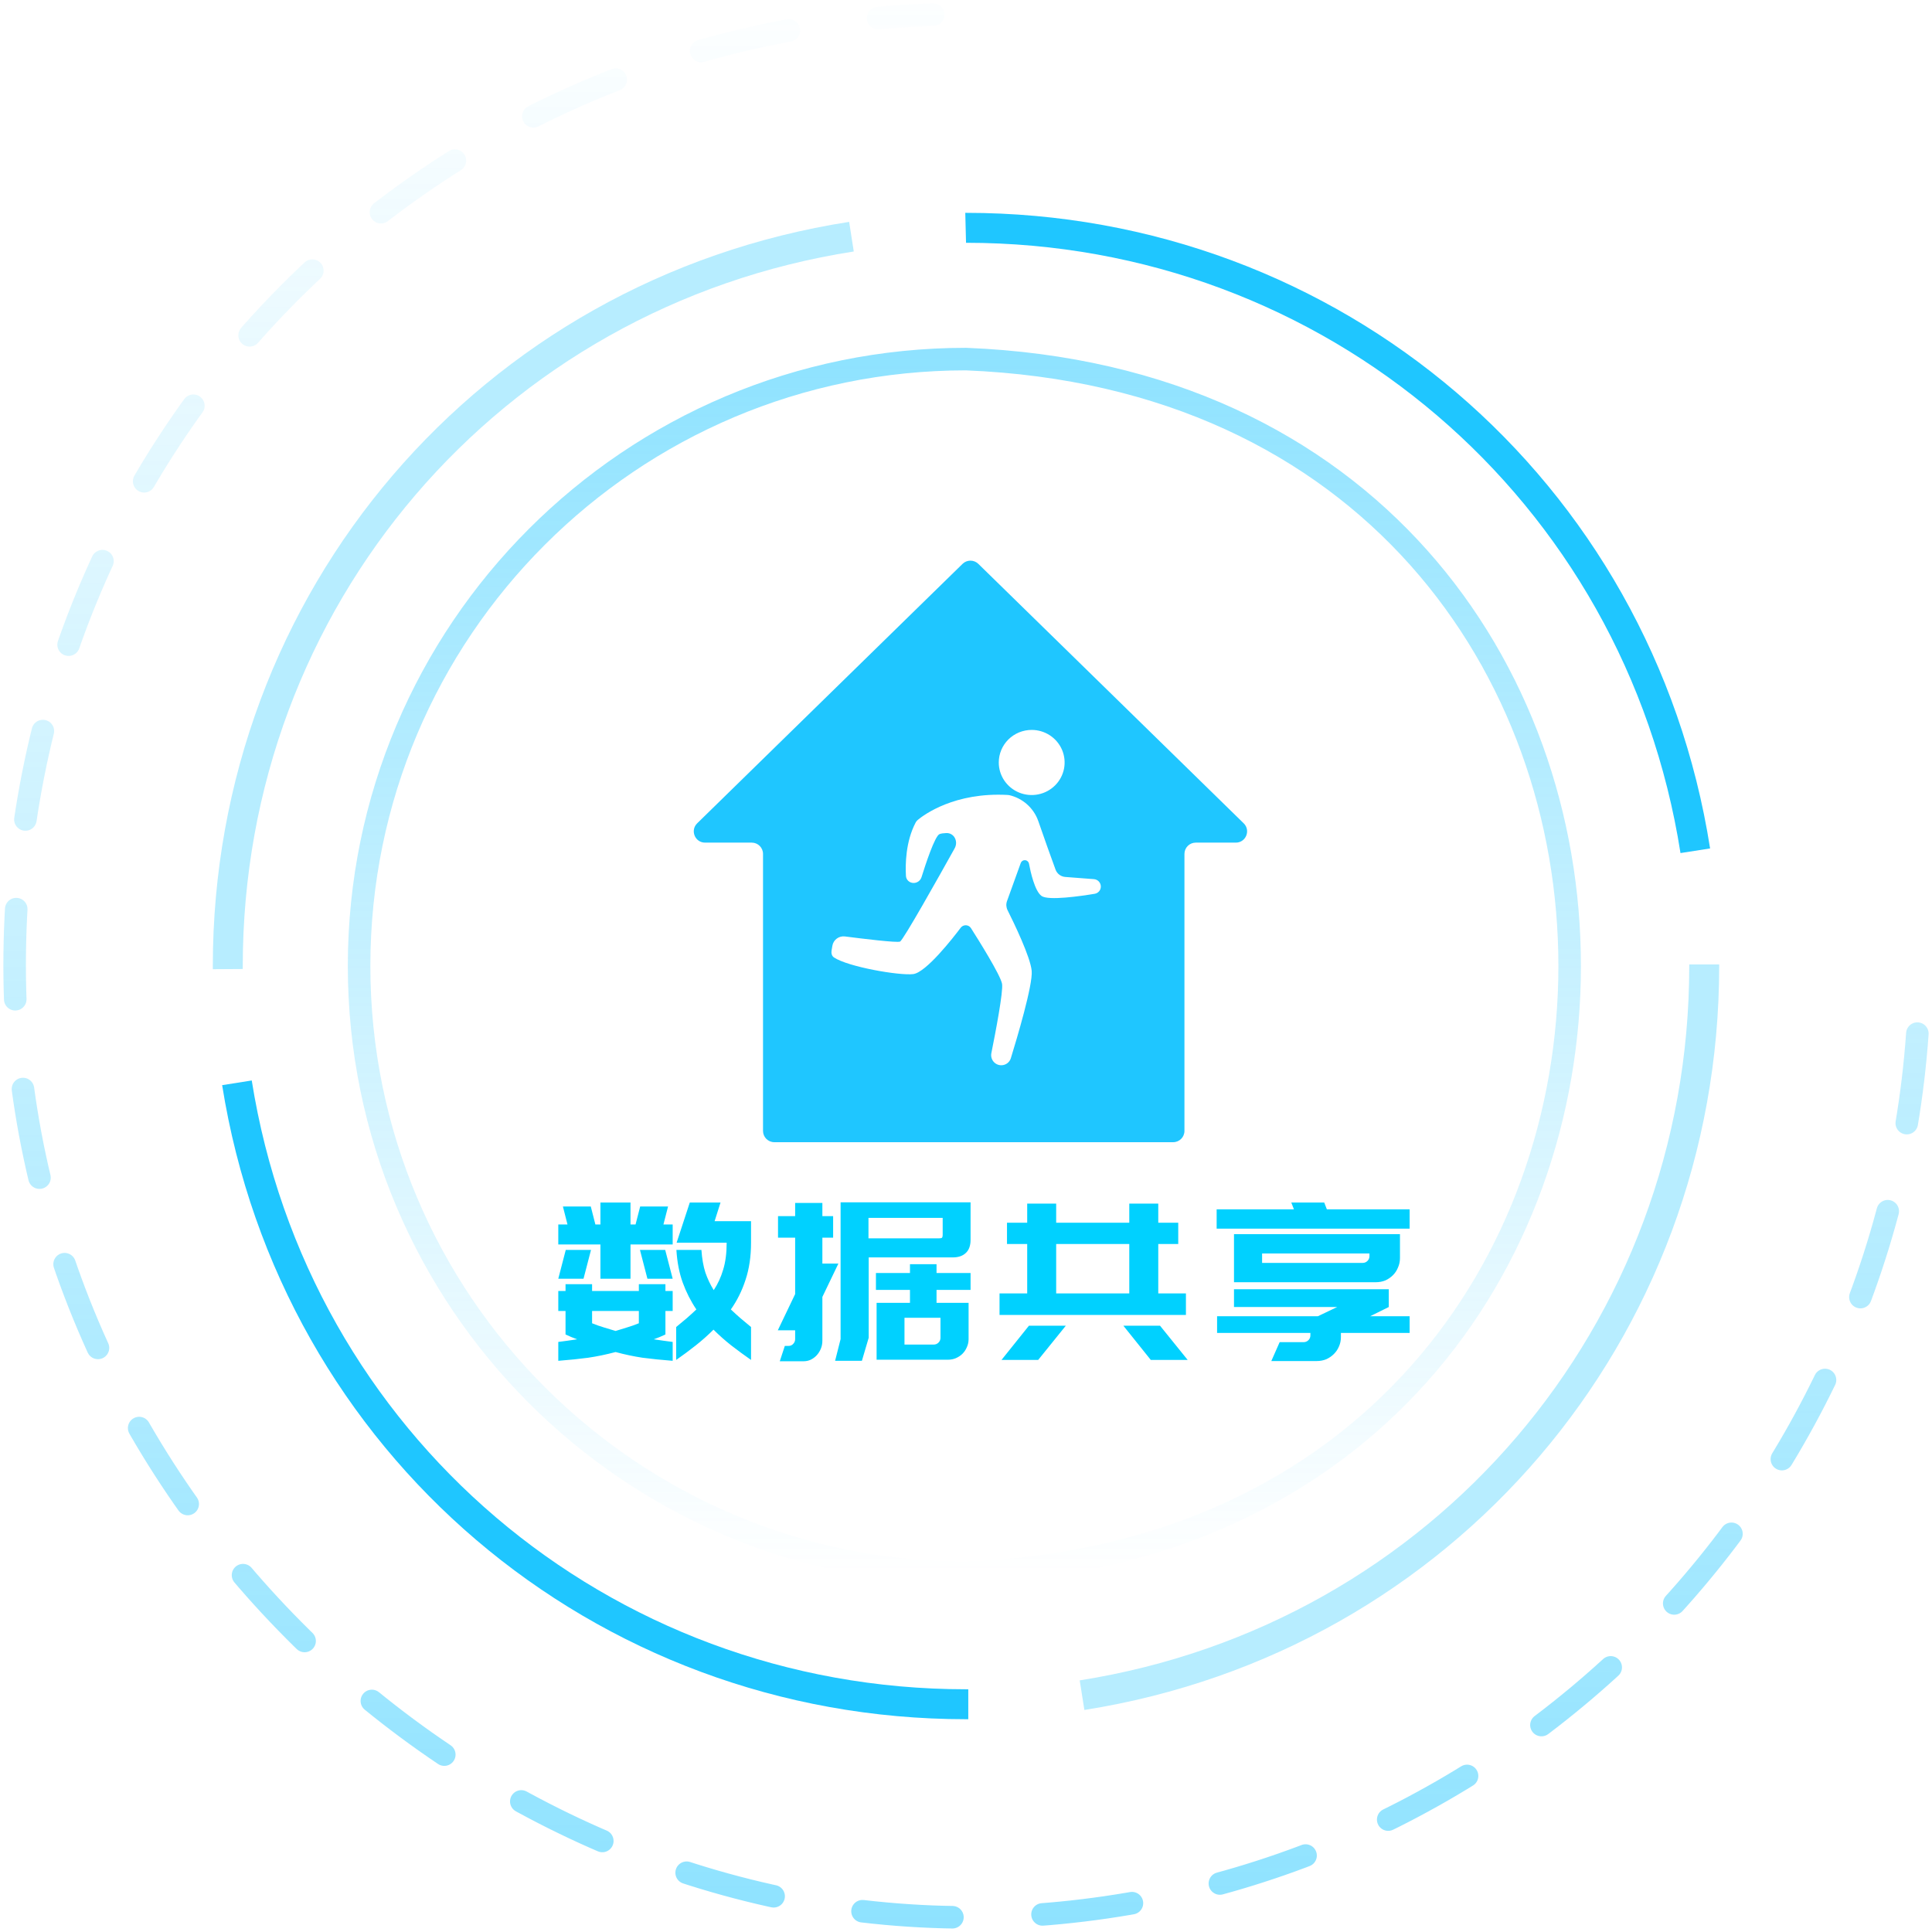
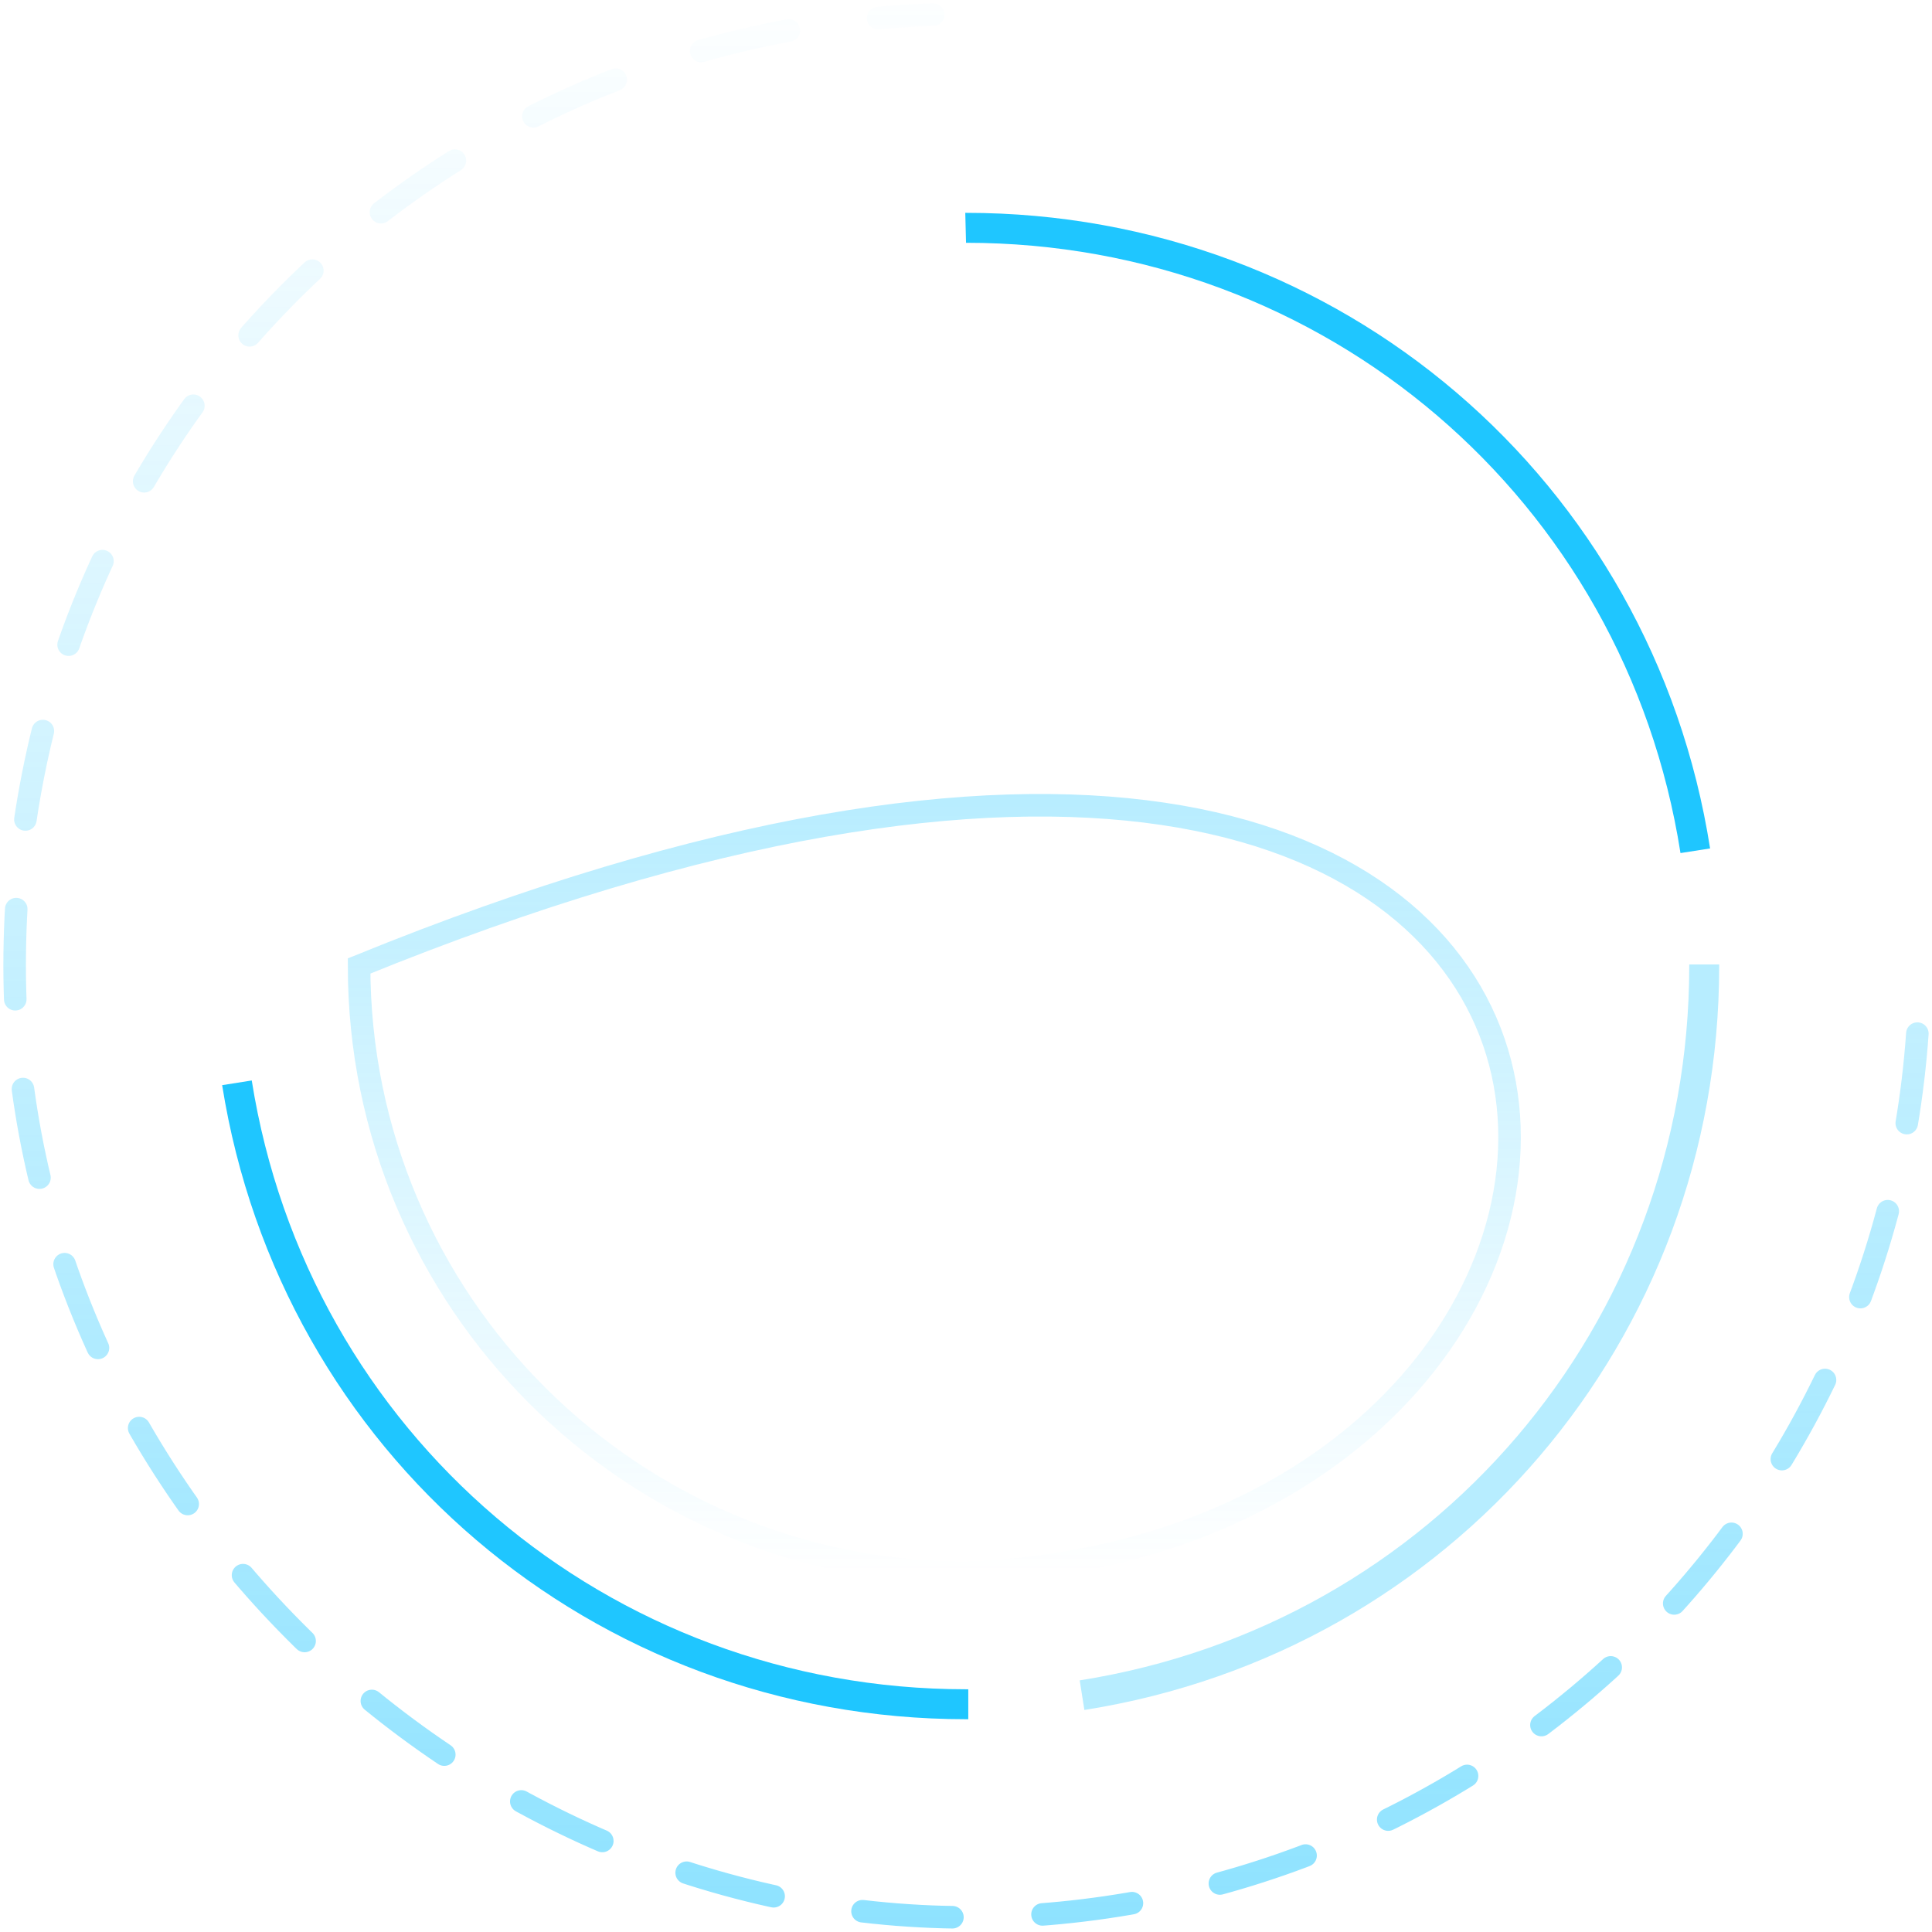
<svg xmlns="http://www.w3.org/2000/svg" width="132" height="132" viewBox="0 0 132 132" fill="none">
  <g id="Group 1142815336">
    <g id="Group 427319020">
      <path id="Vector" d="M66.008 117.462C40.539 117.462 19.169 99.243 15.178 74.141L17.2 73.821C21.03 97.923 41.554 115.416 66.001 115.416H66.156V117.462H66.012H66.008Z" fill="#1FC6FF" />
      <path id="Vector_2" d="M74.088 116.83L73.769 114.808C97.901 110.998 115.414 90.471 115.414 66V65.895H117.46V66C117.46 91.482 99.218 112.859 74.088 116.83Z" fill="#1FC6FF" fill-opacity="0.32" />
-       <path id="Vector_3" d="M14.54 66.215V66.003C14.54 40.467 32.823 19.083 58.016 15.159L58.332 17.182C34.143 20.951 16.586 41.485 16.586 66.006V66.205L14.54 66.218V66.215Z" fill="#1FC6FF" fill-opacity="0.32" />
      <path id="Vector_4" d="M114.816 58.284C111.027 34.125 90.496 16.588 66.002 16.588L65.951 14.542H66.002C91.514 14.542 112.891 32.805 116.839 57.968L114.816 58.284Z" fill="#1FC6FF" />
-       <path id="Vector_5" d="M24.534 65.998C24.534 43.099 43.099 24.534 65.998 24.534C121.001 26.718 120.985 105.288 65.998 107.462C43.099 107.462 24.534 88.897 24.534 65.998V65.998Z" stroke="url(#paint0_linear_533_342)" stroke-opacity="0.5" stroke-width="1.54" stroke-miterlimit="10" />
+       <path id="Vector_5" d="M24.534 65.998C121.001 26.718 120.985 105.288 65.998 107.462C43.099 107.462 24.534 88.897 24.534 65.998V65.998Z" stroke="url(#paint0_linear_533_342)" stroke-opacity="0.5" stroke-width="1.54" stroke-miterlimit="10" />
      <path id="Vector_6" d="M131 70.62C128.62 104.365 100.464 131 66.08 131C31.697 131 1 101.89 1 65.981C1 30.072 28.89 2.224 63.758 1" stroke="url(#paint1_linear_533_342)" stroke-opacity="0.5" stroke-width="1.54" stroke-miterlimit="11.474" stroke-linecap="round" stroke-dasharray="6.16 6.16" />
      <g id="Vector_7" filter="url(#filter0_i_533_342)">
-         <path d="M66.842 36.984C66.543 36.692 66.064 36.692 65.765 36.984L47.634 54.711C47.141 55.193 47.482 56.031 48.172 56.031H51.362C51.787 56.031 52.132 56.376 52.132 56.801V75.728C52.132 76.153 52.477 76.498 52.902 76.498H80.155C80.58 76.498 80.925 76.153 80.925 75.728V56.801C80.925 56.376 81.27 56.031 81.695 56.031H84.434C85.125 56.031 85.466 55.193 84.973 54.711L66.842 36.984ZM70.488 48.33C70.933 48.33 71.368 48.461 71.738 48.705C72.108 48.95 72.396 49.297 72.567 49.703C72.737 50.11 72.781 50.557 72.695 50.989C72.608 51.42 72.394 51.817 72.079 52.128C71.764 52.439 71.363 52.651 70.927 52.736C70.49 52.822 70.038 52.778 69.627 52.61C69.216 52.441 68.865 52.156 68.618 51.79C68.37 51.424 68.239 50.994 68.239 50.554C68.239 50.262 68.297 49.973 68.41 49.703C68.523 49.433 68.689 49.188 68.897 48.981C69.106 48.775 69.354 48.611 69.627 48.499C69.9 48.388 70.193 48.33 70.488 48.33ZM75.212 59.032C75.212 59.276 75.038 59.484 74.798 59.525C73.862 59.681 71.63 60.009 71.163 59.676C70.697 59.343 70.408 58.025 70.305 57.474C70.279 57.333 70.157 57.229 70.014 57.229C69.892 57.229 69.784 57.306 69.742 57.42L68.801 60.027C68.728 60.229 68.743 60.451 68.838 60.643C69.257 61.478 70.4 63.834 70.488 64.79C70.577 65.746 69.472 69.436 69.063 70.763C68.975 71.048 68.71 71.241 68.411 71.241C67.974 71.241 67.647 70.841 67.733 70.413C68.018 68.995 68.553 66.203 68.464 65.68C68.36 65.076 66.795 62.588 66.338 61.871C66.26 61.748 66.126 61.676 65.981 61.676C65.844 61.676 65.717 61.74 65.635 61.849C65.132 62.517 63.278 64.906 62.39 65.013C61.452 65.127 57.95 64.523 56.98 63.876C56.823 63.772 56.785 63.576 56.817 63.391L56.87 63.079C56.939 62.669 57.319 62.388 57.731 62.441C58.953 62.598 61.284 62.883 61.493 62.791C61.712 62.695 64.127 58.393 65.225 56.42C65.487 55.95 65.193 55.359 64.655 55.377C64.47 55.383 64.302 55.404 64.189 55.45C63.869 55.582 63.229 57.532 62.962 58.388C62.888 58.624 62.67 58.787 62.423 58.787C62.146 58.787 61.913 58.583 61.897 58.307C61.853 57.534 61.87 55.97 62.558 54.661C62.595 54.591 62.643 54.53 62.703 54.48C63.145 54.114 65.23 52.575 68.853 52.774C68.893 52.776 68.933 52.781 68.971 52.79C69.412 52.895 69.821 53.106 70.161 53.405C70.515 53.717 70.783 54.113 70.938 54.556C71.313 55.656 71.848 57.133 72.118 57.874C72.221 58.157 72.481 58.353 72.781 58.376L74.743 58.526C75.007 58.546 75.212 58.767 75.212 59.032Z" fill="#1FC6FF" />
-       </g>
+         </g>
    </g>
-     <path id="æ°æ®å- ±äº«" d="M38.144 83.66H38.773L38.459 82.43H40.364L40.678 83.66H41.023V82.16H43.078V83.66H43.423L43.739 82.43H45.644L45.328 83.66H45.959V85.025H43.078V87.365H41.023V85.025H38.144V83.66ZM38.144 87.365L38.654 85.4H40.379L39.868 87.365H38.144ZM43.724 85.4H45.449L45.959 87.365H44.233L43.724 85.4ZM38.144 91.685C38.544 91.635 38.974 91.575 39.434 91.505C39.303 91.455 39.173 91.405 39.044 91.355C38.913 91.295 38.779 91.235 38.639 91.175V89.87V89.57H38.144V88.205H38.639V87.74H40.453V88.205H43.648V87.74H45.464V88.205H45.959V89.57H45.464V89.87V91.175C45.324 91.235 45.188 91.295 45.059 91.355C44.928 91.405 44.798 91.455 44.669 91.505C45.129 91.575 45.559 91.635 45.959 91.685V92.975C45.199 92.915 44.514 92.845 43.904 92.765C43.303 92.675 42.688 92.545 42.059 92.375C41.419 92.545 40.794 92.675 40.184 92.765C39.584 92.845 38.904 92.915 38.144 92.975V91.685ZM40.453 90.41C40.724 90.52 40.993 90.615 41.264 90.695C41.533 90.775 41.798 90.855 42.059 90.935C42.319 90.855 42.578 90.775 42.839 90.695C43.108 90.615 43.379 90.52 43.648 90.41V89.57H40.453V90.41ZM51.313 84.905C51.313 85.845 51.188 86.69 50.938 87.44C50.699 88.18 50.364 88.855 49.934 89.465C50.144 89.665 50.364 89.865 50.593 90.065C50.824 90.255 51.063 90.455 51.313 90.665V92.915C50.853 92.595 50.404 92.265 49.964 91.925C49.533 91.585 49.129 91.225 48.748 90.845C48.368 91.225 47.964 91.585 47.533 91.925C47.103 92.265 46.658 92.595 46.199 92.915V90.665C46.449 90.455 46.688 90.255 46.919 90.065C47.148 89.865 47.368 89.665 47.578 89.465C47.199 88.905 46.889 88.295 46.648 87.635C46.408 86.975 46.264 86.23 46.214 85.4H47.923C47.964 85.99 48.053 86.505 48.194 86.945C48.343 87.375 48.533 87.775 48.764 88.145C49.044 87.725 49.258 87.26 49.408 86.75C49.569 86.23 49.648 85.615 49.648 84.905H48.944H46.228L47.129 82.16H49.228L48.824 83.435H51.313V84.905ZM54.327 88.415V84.56H53.157V83.09H54.327V82.19H56.187V83.09H56.922V84.56H56.187V86.33H57.282L56.187 88.61V91.595C56.187 91.795 56.152 91.98 56.082 92.15C56.012 92.32 55.917 92.47 55.797 92.6C55.687 92.72 55.552 92.82 55.392 92.9C55.242 92.97 55.077 93.005 54.897 93.005H53.277L53.622 91.955H53.892C54.012 91.955 54.112 91.91 54.192 91.82C54.282 91.73 54.327 91.62 54.327 91.49V90.89H53.142L54.327 88.415ZM63.987 88.13V89.015H64.257H64.947H66.177V91.49C66.177 91.69 66.137 91.875 66.057 92.045C65.987 92.215 65.887 92.365 65.757 92.495C65.637 92.615 65.487 92.715 65.307 92.795C65.137 92.865 64.957 92.9 64.767 92.9H61.797H61.542H59.892V89.015H60.807H61.797H62.172V88.13H59.847V86.975H62.172V86.375H63.987V86.975H66.312V88.13H63.987ZM64.257 90.035H61.797V91.865H63.792C63.922 91.865 64.032 91.82 64.122 91.73C64.212 91.64 64.257 91.53 64.257 91.4V90.035ZM58.887 92.975H57.057L57.432 91.49V82.145H66.312V84.71C66.312 85.11 66.202 85.41 65.982 85.61C65.772 85.81 65.477 85.91 65.097 85.91H59.352V91.4L58.887 92.975ZM59.337 84.605H64.182C64.282 84.605 64.342 84.59 64.362 84.56C64.392 84.52 64.407 84.46 64.407 84.38V83.21H59.337V84.605ZM81.026 89.84H68.291V88.37H70.181V84.995H68.801V83.54H70.181V82.235H72.161V83.54H77.156V82.235H79.136V83.54H80.501V84.995H79.136V88.37H81.026V89.84ZM72.161 88.37H77.156V84.995H72.161V88.37ZM68.426 92.915L70.301 90.575H72.821L70.931 92.915H68.426ZM78.626 92.915L76.751 90.575H79.256L81.146 92.915H78.626ZM95.65 85.955C95.65 86.185 95.605 86.4 95.515 86.6C95.435 86.8 95.32 86.975 95.17 87.125C95.02 87.275 94.845 87.395 94.645 87.485C94.445 87.565 94.23 87.605 94 87.605H84.31V84.32H95.65V85.955ZM93.565 85.64H86.23V86.285H93.1C93.23 86.285 93.34 86.24 93.43 86.15C93.52 86.06 93.565 85.95 93.565 85.82V85.64ZM93.61 89.93H96.31V91.07H91.615V91.355C91.615 91.585 91.57 91.8 91.48 92C91.4 92.19 91.285 92.36 91.135 92.51C90.985 92.66 90.81 92.78 90.61 92.87C90.41 92.95 90.195 92.99 89.965 92.99H86.86L87.43 91.7H89.065C89.195 91.7 89.305 91.655 89.395 91.565C89.485 91.475 89.53 91.365 89.53 91.235V91.07L83.155 91.07V89.93L90.04 89.93L91.36 89.3L84.31 89.3V88.085L94.885 88.085V89.3L93.61 89.93ZM90.655 82.625H96.31V83.945H83.125V82.625H88.405L88.225 82.16H90.475L90.655 82.625Z" fill="#00D1FF" />
  </g>
  <defs>
    <filter id="filter0_i_533_342" x="47.401" y="36.765" width="37.805" height="41.273" filterUnits="userSpaceOnUse" color-interpolation-filters="sRGB">
      <feFlood flood-opacity="0" result="BackgroundImageFix" />
      <feBlend mode="normal" in="SourceGraphic" in2="BackgroundImageFix" result="shape" />
      <feColorMatrix in="SourceAlpha" type="matrix" values="0 0 0 0 0 0 0 0 0 0 0 0 0 0 0 0 0 0 127 0" result="hardAlpha" />
      <feOffset dy="1.54" />
      <feGaussianBlur stdDeviation="1.54" />
      <feComposite in2="hardAlpha" operator="arithmetic" k2="-1" k3="1" />
      <feColorMatrix type="matrix" values="0 0 0 0 1 0 0 0 0 1 0 0 0 0 1 0 0 0 0.5 0" />
      <feBlend mode="normal" in2="shape" result="effect1_innerShadow_533_342" />
    </filter>
    <linearGradient id="paint0_linear_533_342" x1="65.889" y1="24.534" x2="65.889" y2="107.462" gradientUnits="userSpaceOnUse">
      <stop stop-color="#1FC6FF" />
      <stop offset="1" stop-color="#1FC6FF" stop-opacity="0" />
    </linearGradient>
    <linearGradient id="paint1_linear_533_342" x1="57.875" y1="-2.611" x2="57.875" y2="131" gradientUnits="userSpaceOnUse">
      <stop stop-color="#1FC6FF" stop-opacity="0" />
      <stop offset="1" stop-color="#1FC6FF" />
    </linearGradient>
  </defs>
</svg>